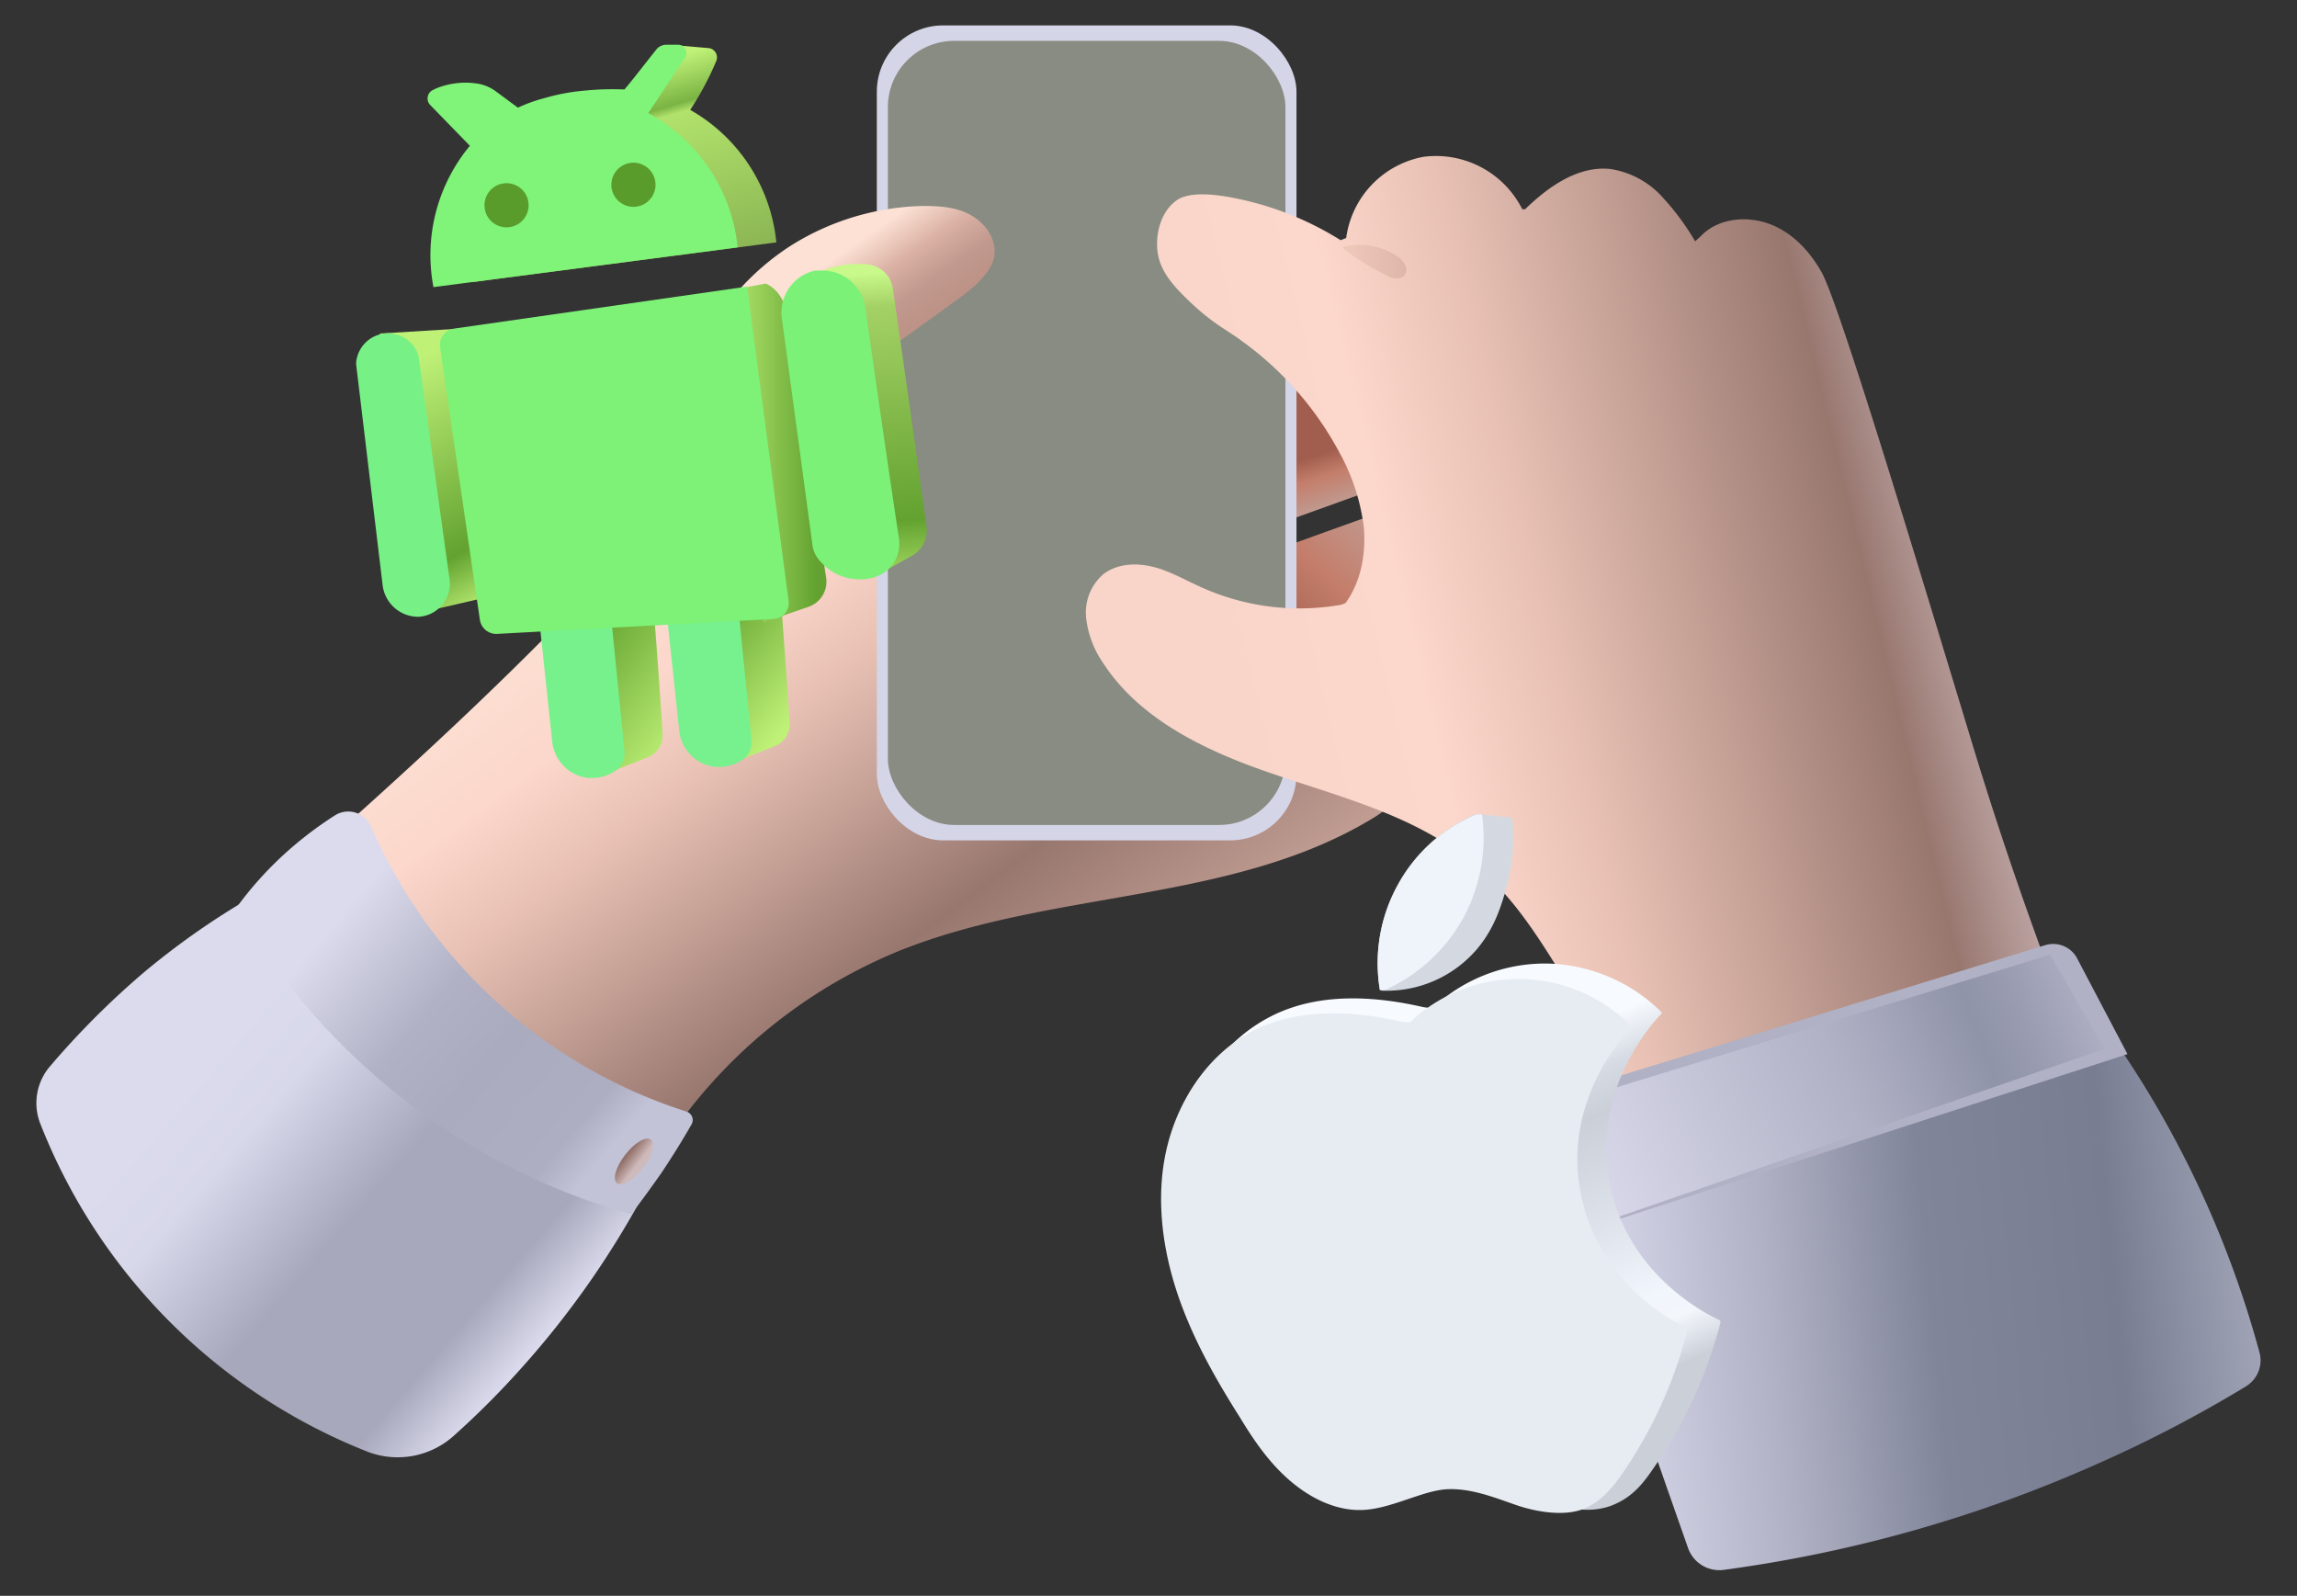
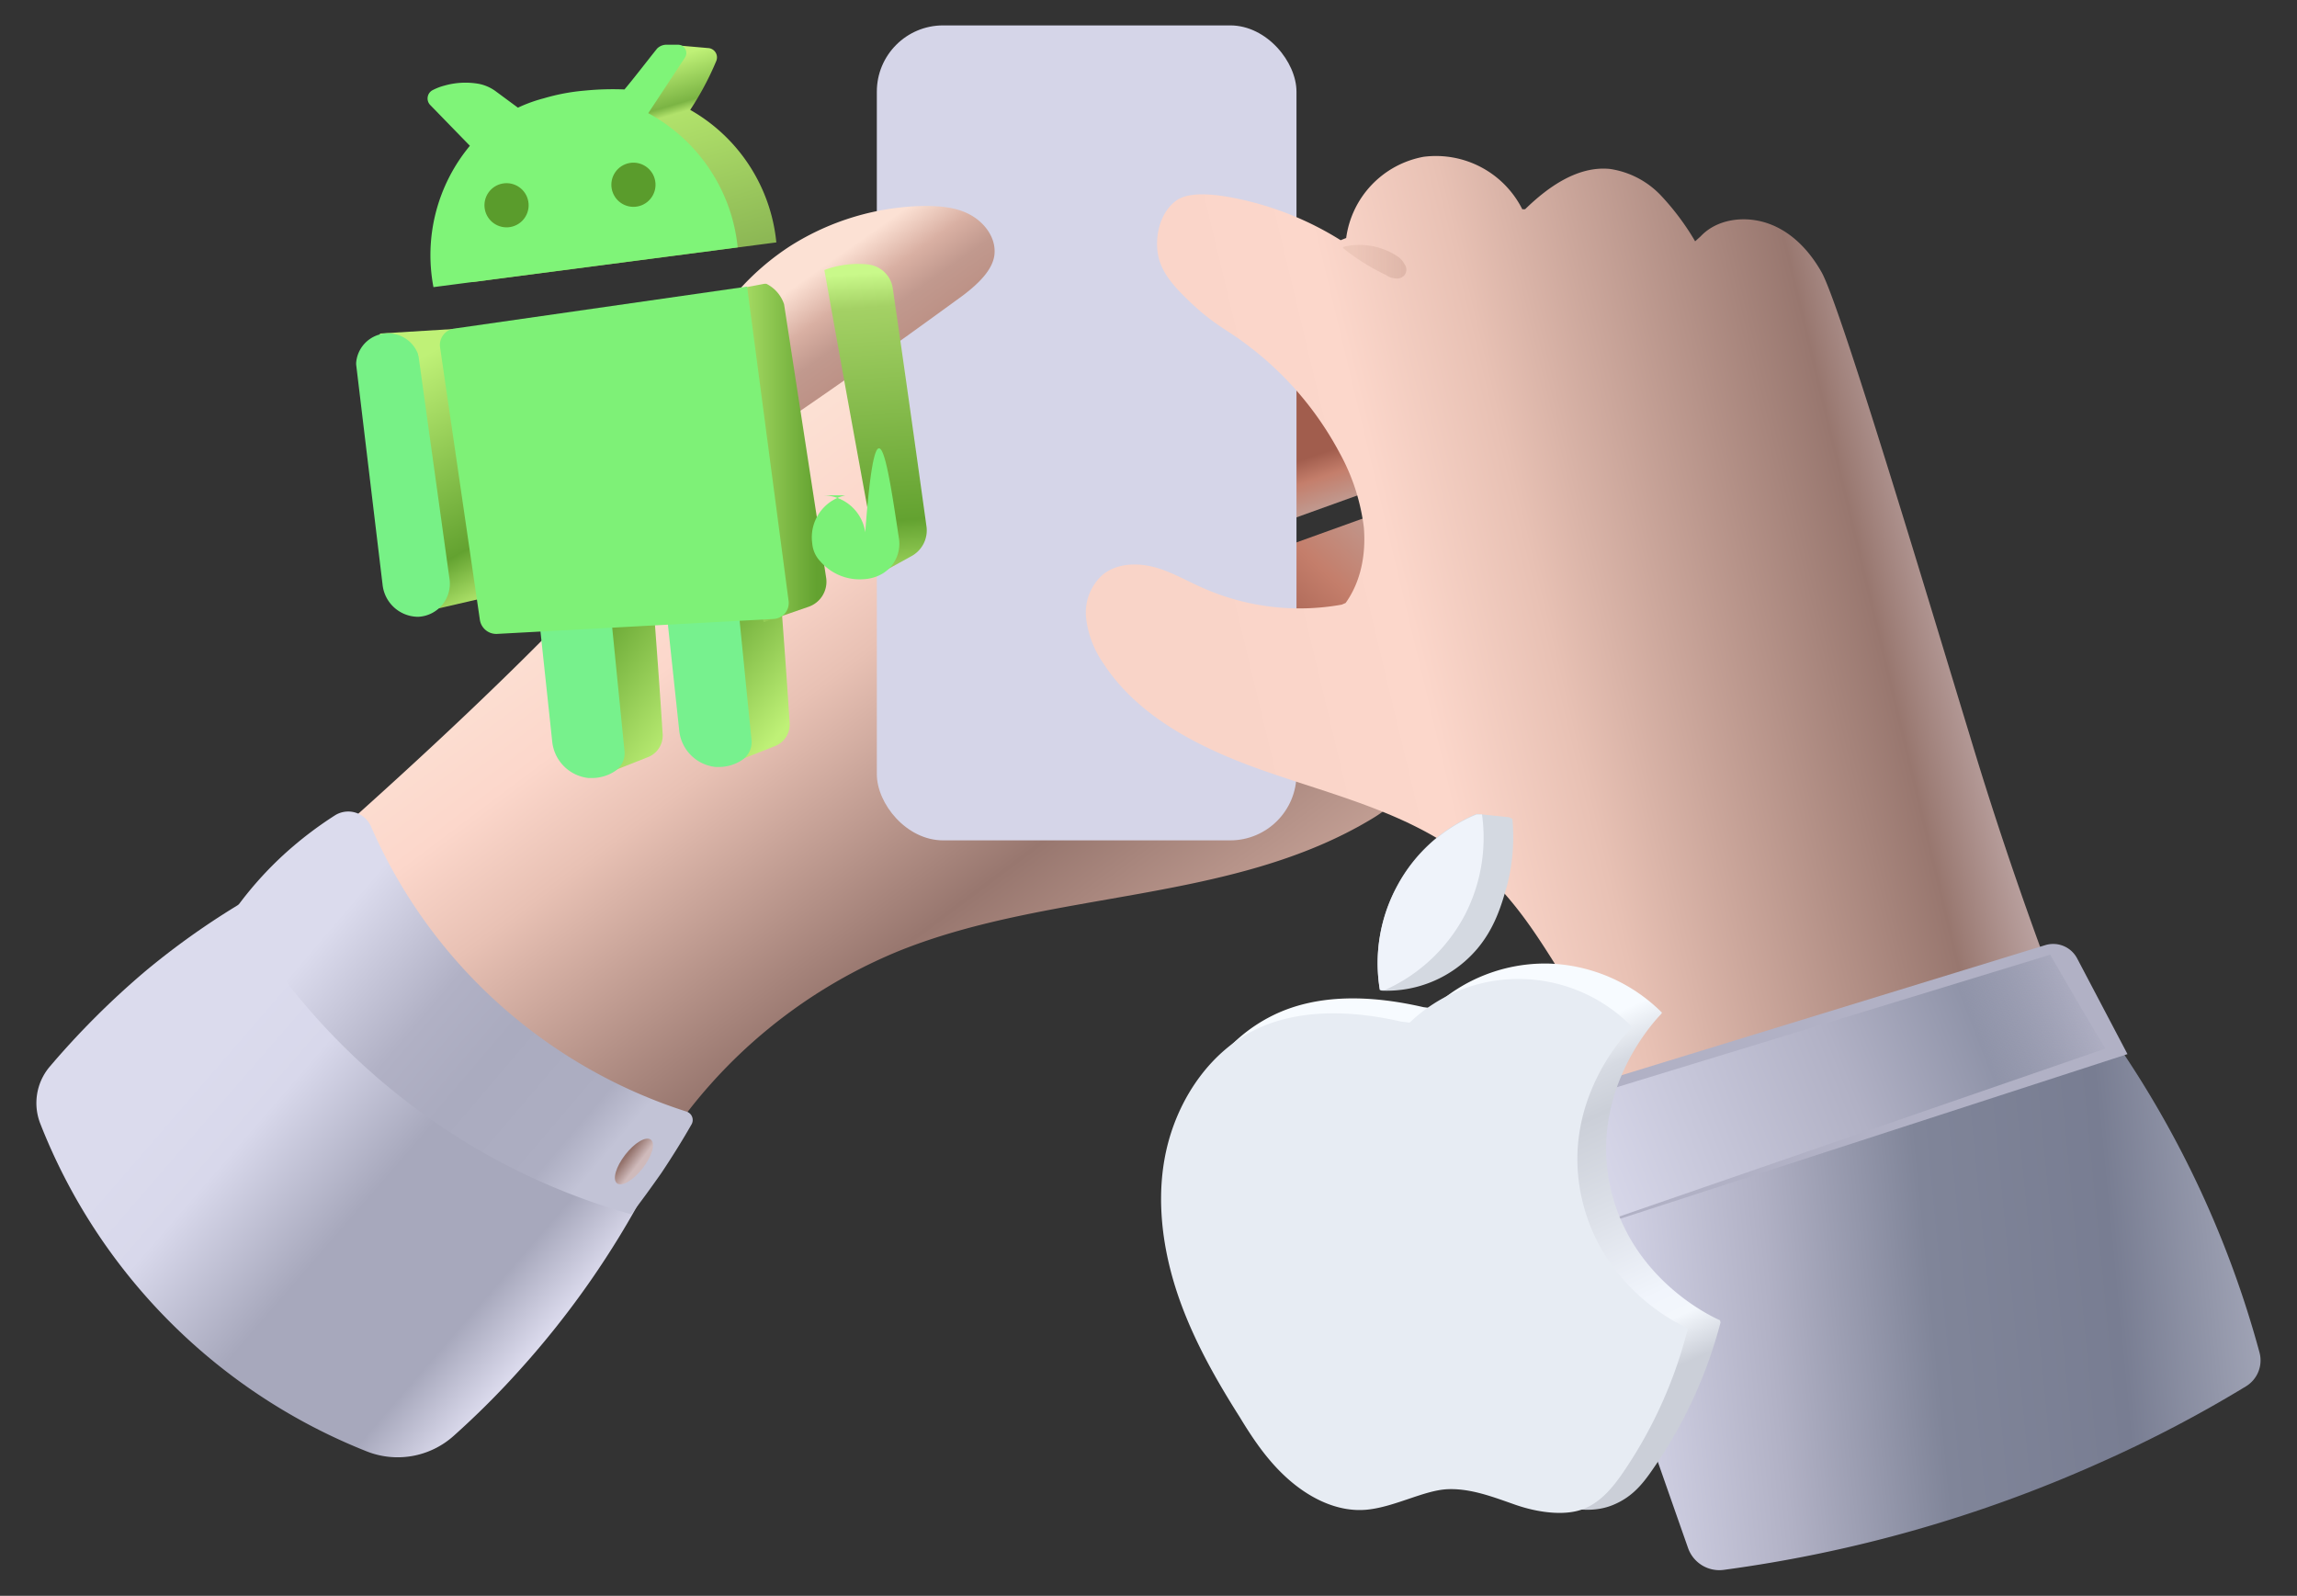
<svg xmlns="http://www.w3.org/2000/svg" viewBox="0 0 416 289">
  <rect x="0" y="0" width="416" height="289" fill="#333333" stroke="none" />
  <defs>
    <style>.a{fill:url(#a);}.b{fill:url(#b);}.c{fill:url(#c);}.d{fill:#d5d5e8;}.e{fill:#000207;}.f{fill:url(#d);}.g{fill:url(#e);}.h{fill:url(#f);}.i{fill:url(#g);}.j{fill:#b1b1c5;}.k{fill:url(#h);}.l{fill:url(#i);}.m{fill:#e7ecf3;}.n{fill:#d4d9e1;}.o{fill:#eff3fa;}.p{fill:url(#j);}.q{fill:url(#k);}.r{fill:url(#l);}.s{fill:#bff177;}.t{fill:url(#m);}.u{fill:url(#n);}.v{fill:url(#o);}.w{fill:#5a9c2c;}.x{fill:url(#p);}.y{fill:url(#q);}.z{fill:url(#r);}</style>
    <linearGradient id="a" x1="491.82" y1="482.98" x2="542.95" y2="484.23" gradientTransform="translate(-285.2 -401.7)" gradientUnits="userSpaceOnUse">
      <stop offset="0.56" stop-color="#a15d4d" />
      <stop offset="0.64" stop-color="#c47e6b" />
      <stop offset="0.78" stop-color="#bfa29b" />
    </linearGradient>
    <linearGradient id="b" x1="561.22" y1="511.16" x2="537.36" y2="465.92" gradientTransform="translate(-301.4 -374.8)" gradientUnits="userSpaceOnUse">
      <stop offset="0.33" stop-color="#a15d4d" />
      <stop offset="0.64" stop-color="#c47e6b" />
      <stop offset="0.99" stop-color="#bfa29b" />
    </linearGradient>
    <linearGradient id="c" x1="76.83" y1="39.43" x2="193.56" y2="195.05" gradientUnits="userSpaceOnUse">
      <stop offset="0.35" stop-color="#fce1d4" />
      <stop offset="0.47" stop-color="#fcd7cb" />
      <stop offset="0.57" stop-color="#e8c1b4" />
      <stop offset="0.81" stop-color="#98776f" />
      <stop offset="1" stop-color="#c6a297" />
    </linearGradient>
    <linearGradient id="d" x1="142.01" y1="44.05" x2="172.88" y2="87.77" gradientUnits="userSpaceOnUse">
      <stop offset="0.14" stop-color="#fce1d4" />
      <stop offset="0.28" stop-color="#d9b0a3" />
      <stop offset="0.39" stop-color="#c1998e" />
      <stop offset="0.63" stop-color="#b7887c" />
    </linearGradient>
    <linearGradient id="e" x1="200.33" y1="135.2" x2="371.59" y2="94.18" gradientUnits="userSpaceOnUse">
      <stop offset="0.13" stop-color="#f9d4c8" />
      <stop offset="0.33" stop-color="#fcd7cb" />
      <stop offset="0.47" stop-color="#e8c1b4" />
      <stop offset="0.8" stop-color="#98776f" />
      <stop offset="0.92" stop-color="#c8b3b4" />
    </linearGradient>
    <linearGradient id="f" x1="230.18" y1="47.42" x2="275.72" y2="47.42" gradientUnits="userSpaceOnUse">
      <stop offset="0.33" stop-color="#e6bfb1" stop-opacity="0.6" />
      <stop offset="0.66" stop-color="#d5ac9f" />
      <stop offset="0.93" stop-color="#ebc4b7" stop-opacity="0" />
    </linearGradient>
    <linearGradient id="g" x1="227.26" y1="248.38" x2="435.07" y2="228.1" gradientUnits="userSpaceOnUse">
      <stop offset="0.13" stop-color="#dbdbed" />
      <stop offset="0.3" stop-color="#d8d8eb" />
      <stop offset="0.45" stop-color="#b1b1c5" />
      <stop offset="0.59" stop-color="#808599" />
      <stop offset="0.75" stop-color="#787d92" />
      <stop offset="0.91" stop-color="#adb0c1" />
    </linearGradient>
    <linearGradient id="h" x1="264.74" y1="220.97" x2="411.48" y2="163.49" gradientUnits="userSpaceOnUse">
      <stop offset="0.13" stop-color="#dbdbed" />
      <stop offset="0.47" stop-color="#b1b1c5" />
      <stop offset="0.63" stop-color="#9094a9" />
      <stop offset="0.77" stop-color="#82879c" stop-opacity="0" />
    </linearGradient>
    <linearGradient id="i" x1="296.49" y1="316.47" x2="243.93" y2="227.03" gradientTransform="matrix(0.99, 0.11, -0.11, 0.99, 27.67, -75.94)" gradientUnits="userSpaceOnUse">
      <stop offset="0.13" stop-color="#cbcfd8" />
      <stop offset="0.21" stop-color="#f3f7fc" />
      <stop offset="0.26" stop-color="#f1f5fc" />
      <stop offset="0.42" stop-color="#dde1e9" />
      <stop offset="0.59" stop-color="#cbcfd8" />
      <stop offset="0.66" stop-color="#d6dae2" />
      <stop offset="0.74" stop-color="#f7fbff" />
    </linearGradient>
    <linearGradient id="j" x1="128.57" y1="135.1" x2="102.03" y2="115.29" gradientUnits="userSpaceOnUse">
      <stop offset="0.13" stop-color="#bff177" />
      <stop offset="0.92" stop-color="#63a230" />
    </linearGradient>
    <linearGradient id="k" x1="147.77" y1="131.39" x2="124.18" y2="111.26" href="#j" />
    <linearGradient id="l" x1="103.31" y1="16.62" x2="119.56" y2="69.79" gradientTransform="matrix(1, 0.01, -0.01, 1, 0.49, -4.28)" gradientUnits="userSpaceOnUse">
      <stop offset="0.04" stop-color="#bff177" />
      <stop offset="0.19" stop-color="#7bb444" />
      <stop offset="0.22" stop-color="#b1e26b" />
      <stop offset="0.86" stop-color="#80a94d" />
    </linearGradient>
    <linearGradient id="m" x1="156.48" y1="43.28" x2="161.98" y2="120.81" gradientUnits="userSpaceOnUse">
      <stop offset="0.08" stop-color="#c9f98a" />
      <stop offset="0.16" stop-color="#a4d165" />
      <stop offset="0.66" stop-color="#63a230" />
      <stop offset="0.85" stop-color="#bff177" />
    </linearGradient>
    <linearGradient id="n" x1="126.78" y1="81.95" x2="149.69" y2="81.95" href="#j" />
    <linearGradient id="o" x1="73.76" y1="64.25" x2="98.45" y2="110.61" gradientUnits="userSpaceOnUse">
      <stop offset="0.03" stop-color="#bff177" />
      <stop offset="0.69" stop-color="#63a230" />
      <stop offset="0.9" stop-color="#bff177" />
    </linearGradient>
    <linearGradient id="p" x1="24.65" y1="184.62" x2="108.33" y2="257.08" gradientUnits="userSpaceOnUse">
      <stop offset="0.13" stop-color="#dbdbed" />
      <stop offset="0.26" stop-color="#d8d8eb" />
      <stop offset="0.48" stop-color="#a7a8bc" />
      <stop offset="0.73" stop-color="#a7a8bc" />
      <stop offset="0.86" stop-color="#e1e0f2" />
    </linearGradient>
    <linearGradient id="q" x1="54.33" y1="160.71" x2="115.87" y2="213.12" gradientUnits="userSpaceOnUse">
      <stop offset="0.11" stop-color="#dbdbed" />
      <stop offset="0.4" stop-color="#b1b1c5" />
      <stop offset="0.57" stop-color="#aaabbf" />
      <stop offset="0.82" stop-color="#adaec2" />
      <stop offset="0.91" stop-color="#c2c3d6" />
    </linearGradient>
    <linearGradient id="r" x1="118.78" y1="177.47" x2="121.81" y2="180.09" gradientTransform="matrix(0.66, 0.75, -0.75, 0.66, 169.46, 2)" gradientUnits="userSpaceOnUse">
      <stop offset="0.13" stop-color="#93716a" />
      <stop offset="0.77" stop-color="#cfbabb" />
    </linearGradient>
  </defs>
  <title>download</title>
  <rect class="a" x="221.8" y="63.4" width="23" height="37" transform="translate(231.5 -165.3) rotate(70.2)" />
  <rect class="b" x="232.8" y="88.4" width="23" height="37" transform="translate(262.3 -159.1) rotate(70.2)" />
  <path class="c" d="M120.3,207.3a92.8,92.8,0,0,1,42.8-35.2c27.6-11,60.1-8.5,85.5-23.9,4.5-2.7,9.1-7.5,7.5-12.4s-8.4-5.8-13.5-7.1c-14.5-3.4-24.5-16.4-32.4-29s-15.9-26.3-29.1-33.2a38.8,38.8,0,0,0-36,.6,56.4,56.4,0,0,0-17.7,15.6c-9.7,13.5-28.8,34.9-69.4,70.8a98,98,0,0,0,28.3,36.4A96.2,96.2,0,0,0,120.3,207.3Z" />
  <rect class="d" x="158.8" y="4.6" width="76" height="147.59" rx="12" />
-   <rect class="e" x="160.8" y="7.4" width="72" height="142" rx="12" style="fill: rgb(136, 140, 130);" />
  <path class="f" d="M126.6,63.4a46,46,0,0,1,16.6-18.9,46.8,46.8,0,0,1,24.1-7.2c2.9,0,6,.2,8.6,1.7s4.5,4.2,4.2,7.1-3.2,5.5-5.7,7.4c-14.1,10.3-28.4,20.4-43,30Z" />
  <path class="g" d="M372.8,180.4c-7.4-19.5-12.6-35.7-16-47-7.3-23.9-23.5-78.1-26.9-84.1-2.2-3.9-5.4-7.3-9.6-8.8s-9.3-.9-12.3,2.3l-1,.9a46,46,0,0,0-6.2-8.3,15.9,15.9,0,0,0-9.2-4.8c-5.8-.6-11.2,3.2-15.4,7.3h-.5a17.5,17.5,0,0,0-17.9-9.5,17.3,17.3,0,0,0-14,14.7l-1,.4a57.1,57.1,0,0,0-18.6-7.5c-8-1.7-10.4-.3-11.4.5-3,2.4-3.7,6.9-3,10s3,5.7,6.6,9,6.5,4.7,8.7,6.4a59.3,59.3,0,0,1,17.5,20.1A37.4,37.4,0,0,1,247,95.5c.4,4.8-.5,9.8-3.3,13.7l-.7.3a43.2,43.2,0,0,1-25.1-3c-3-1.3-5.8-3-8.9-3.8s-6.6-.7-9.2,1.3a9.2,9.2,0,0,0-3.1,7.9,17.9,17.9,0,0,0,3.1,8.2c6.3,9.7,17.4,15.3,28.3,19.2s22.5,6.7,32.5,12.7,15.2,13.3,20.9,22.4c3,4.7,3.6,11,5,16.4l4.7,18.9Z" />
  <path class="h" d="M243.2,44.9a39.4,39.4,0,0,0,7.8,4.9,3.1,3.1,0,0,0,1.6.6,1.8,1.8,0,0,0,1.7-.5,1.6,1.6,0,0,0,.1-2,3.9,3.9,0,0,0-1.5-1.6,12.5,12.5,0,0,0-9.6-1.6Z" />
  <path class="i" d="M409.2,244.9a5.5,5.5,0,0,1-2.5,6.2,231.6,231.6,0,0,1-26.4,13.8,246.4,246.4,0,0,1-68.1,19.4,6,6,0,0,1-6.5-4c-7.2-20.5-14.3-40.9-21.4-61.4l99-30a184,184,0,0,1,25.9,56Z" />
  <path class="j" d="M385.3,190.9l-114,37c-.4-8.6-.7-17.3-1-26l100-30.7a4.9,4.9,0,0,1,5.9,2.4Z" />
  <path class="k" d="M381.3,189.9l-110,38c1.1-8.5,2.3-17,3.5-25.5l96.5-29.5C374.6,178.6,377.9,184.3,381.3,189.9Z" />
  <path class="l" d="M311.5,239.1c-1.4-.6-16.6-7.6-20-24.8s8.3-29.6,9.3-30.6l.2-.3a30.4,30.4,0,0,0-20.6-8.9,29.8,29.8,0,0,0-21,8.1l-1.6-.2c-9.1-2.1-19-2.6-27.3,1.5s-13.9,11.9-16.2,20.7-1.4,18,1.3,26.6,7.2,16.6,12.1,24.2a61.1,61.1,0,0,0,7.1,9.6l28.1,4.5a15.1,15.1,0,0,1,3.7-.6c4.3-.3,8.5,1.5,12.7,2.9s8.7,2.4,12.7.8,5.9-4.4,8-7.5a83.4,83.4,0,0,0,11.6-25.6Z" />
  <path class="m" d="M255.3,185.2a28.4,28.4,0,0,1,20.3-7.9,28.7,28.7,0,0,1,20,8.7l-.2.2c-1,1-12.5,13-9.1,30s17.9,23.7,19.3,24.3v.4A81.1,81.1,0,0,1,294.4,266c-2,3-4.3,6-7.7,7.3s-8.3.6-12.3-.8-8.1-3-12.3-2.8-9.5,3.2-14.5,3.7-9.9-1.8-13.8-5.1-6.7-7.4-9.3-11.7c-4.7-7.4-9.1-15.3-11.7-23.7s-3.5-17.6-1.2-26.1,7.8-16.4,15.7-20.3S245,183,253.7,185Z" />
  <path class="n" d="M273.3,148l-5.8-.6h-.1a28.8,28.8,0,0,0-14.3,12.9,29.3,29.3,0,0,0-3.2,18.9l.3.2a21.5,21.5,0,0,0,17.1-7.3c3.5-4,4.7-8.5,5.6-11.6a34.9,34.9,0,0,0,1-12.2Z" />
  <path class="o" d="M265.5,165.3a30.5,30.5,0,0,0,2.9-17.8h-1a28.8,28.8,0,0,0-14.3,12.9,29.3,29.3,0,0,0-3.2,18.9h.9A30.4,30.4,0,0,0,265.5,165.3Z" />
  <path class="p" d="M117.4,137.1l-7.1,2.8-3-29,11-2c.6,8,1.2,16,1.7,23.9A4.2,4.2,0,0,1,117.4,137.1Z" />
  <path class="q" d="M140.4,135.1l-7.1,2.8-3-29,11-2c.6,8,1.2,16,1.7,23.9A4.2,4.2,0,0,1,140.4,135.1Z" />
  <path class="r" d="M125,19.9a53.8,53.8,0,0,0,4.7-8.8,1.7,1.7,0,0,0-1.5-2.4l-5.7-.5h0a7.5,7.5,0,0,0-1.8,1.4h0l-5.1,6.9-1.8-.2L90.9,27.1a30.8,30.8,0,0,0-5.4,24l55.1-7.2A31.1,31.1,0,0,0,125,19.9Z" />
  <path class="s" d="M117.4,20.5l6.6-10a1.5,1.5,0,0,0-1.2-2.4h-2.2a2.4,2.4,0,0,0-1.6.7c-2,2.5-3.9,5-5.9,7.4a51.3,51.3,0,0,0-7.1.2,37.1,37.1,0,0,0-7.5,1.4,26.8,26.8,0,0,0-4.7,1.7l-4.2-3.1a7.7,7.7,0,0,0-2.8-1.2,13.9,13.9,0,0,0-6.3.3,10.2,10.2,0,0,0-2.1.8,1.7,1.7,0,0,0-.5,2.7l7.2,7.4A31,31,0,0,0,78.5,52l55.1-7.2A31.2,31.2,0,0,0,117.4,20.5Z" style="fill: rgb(127, 244, 120);" />
  <path class="s" d="M113.1,136a3.9,3.9,0,0,1-1.8,3.7,7.6,7.6,0,0,1-4,1.2h-.7a7.4,7.4,0,0,1-6.6-6.7l-2.7-25.3,13-1Z" style="fill: rgb(119, 241, 140);" />
  <path class="s" d="M136.1,134a3.9,3.9,0,0,1-1.8,3.7,7.6,7.6,0,0,1-4,1.2h-.7a7.4,7.4,0,0,1-6.6-6.7l-2.7-25.3,13-1Z" style="fill: rgb(119, 241, 142);" />
  <path class="t" d="M165.1,100.7l-5.8,3.2q-5.1-27.5-10-55a17.4,17.4,0,0,1,8-1h0a5.1,5.1,0,0,1,4.4,4.4c2.1,14.4,4.1,28.7,6.1,43.1A5.3,5.3,0,0,1,165.1,100.7Z" />
  <path class="u" d="M142,55.1a6.4,6.4,0,0,0-3.2-3.7h-.4l-11.6,2.2q5.7,29.6,11.5,59.1l8.1-2.8a4.8,4.8,0,0,0,3.2-5.4Z" />
  <path class="v" d="M102.3,104.9l-26,6L68.8,60.4l24.5-1.5Z" />
  <path class="s" d="M140,112.1l-50,2.7a3,3,0,0,1-3.1-2.6L79.7,62.9a3,3,0,0,1,2.6-3.4l53-7.6,7.5,56.8A2.9,2.9,0,0,1,140,112.1Z" style="fill: rgb(126, 241, 119);" />
  <path class="s" d="M81.4,104.8a6,6,0,0,1-5.6,6.9h-.2a6.5,6.5,0,0,1-6.3-5.7L64.5,66v-.3a5.8,5.8,0,0,1,11.2-1.6.8.8,0,0,0,.1.4Z" style="fill: rgb(119, 241, 134);" />
-   <path class="s" d="M162.8,97.5a6.3,6.3,0,0,1-3.8,6.8,7.6,7.6,0,0,1-2.7.6,9.4,9.4,0,0,1-7.7-3.2,5.3,5.3,0,0,1-1.5-3.3l-5.5-40.7a7.8,7.8,0,0,1,6-8.7H149a7.8,7.8,0,0,1,7.7,6.7C158.7,69.6,160.7,83.6,162.8,97.5Z" style="fill: rgb(123, 241, 119);" />
+   <path class="s" d="M162.8,97.5a6.3,6.3,0,0,1-3.8,6.8,7.6,7.6,0,0,1-2.7.6,9.4,9.4,0,0,1-7.7-3.2,5.3,5.3,0,0,1-1.5-3.3a7.8,7.8,0,0,1,6-8.7H149a7.8,7.8,0,0,1,7.7,6.7C158.7,69.6,160.7,83.6,162.8,97.5Z" style="fill: rgb(123, 241, 119);" />
  <circle class="w" cx="91.7" cy="37.2" r="4" transform="translate(-5.1 16.8) rotate(-10.2)" />
  <circle class="w" cx="114.7" cy="33.5" r="4" transform="translate(-4.1 20.8) rotate(-10.2)" />
  <path class="x" d="M82.2,260a15.2,15.2,0,0,1-15.9,2.8,105.1,105.1,0,0,1-59-59.3,10.2,10.2,0,0,1,1.6-10.2,149.8,149.8,0,0,1,17.4-17.4,139.3,139.3,0,0,1,22-15l69,54a162.2,162.2,0,0,1-23,33A153.2,153.2,0,0,1,82.2,260Z" />
  <path class="y" d="M114.3,219.9a118.9,118.9,0,0,1-36-17,121.3,121.3,0,0,1-35.5-38.5,64.7,64.7,0,0,1,9-10,68.5,68.5,0,0,1,8.8-6.7,4.5,4.5,0,0,1,6.6,2,93.4,93.4,0,0,0,57.1,51.6,1.6,1.6,0,0,1,.9,2.4q-2.4,4.2-5.4,8.7C117.9,215.1,116.1,217.6,114.3,219.9Z" />
  <ellipse class="z" cx="114.8" cy="210.4" rx="5" ry="2" transform="translate(-121.8 172.1) rotate(-52.2)" />
</svg>